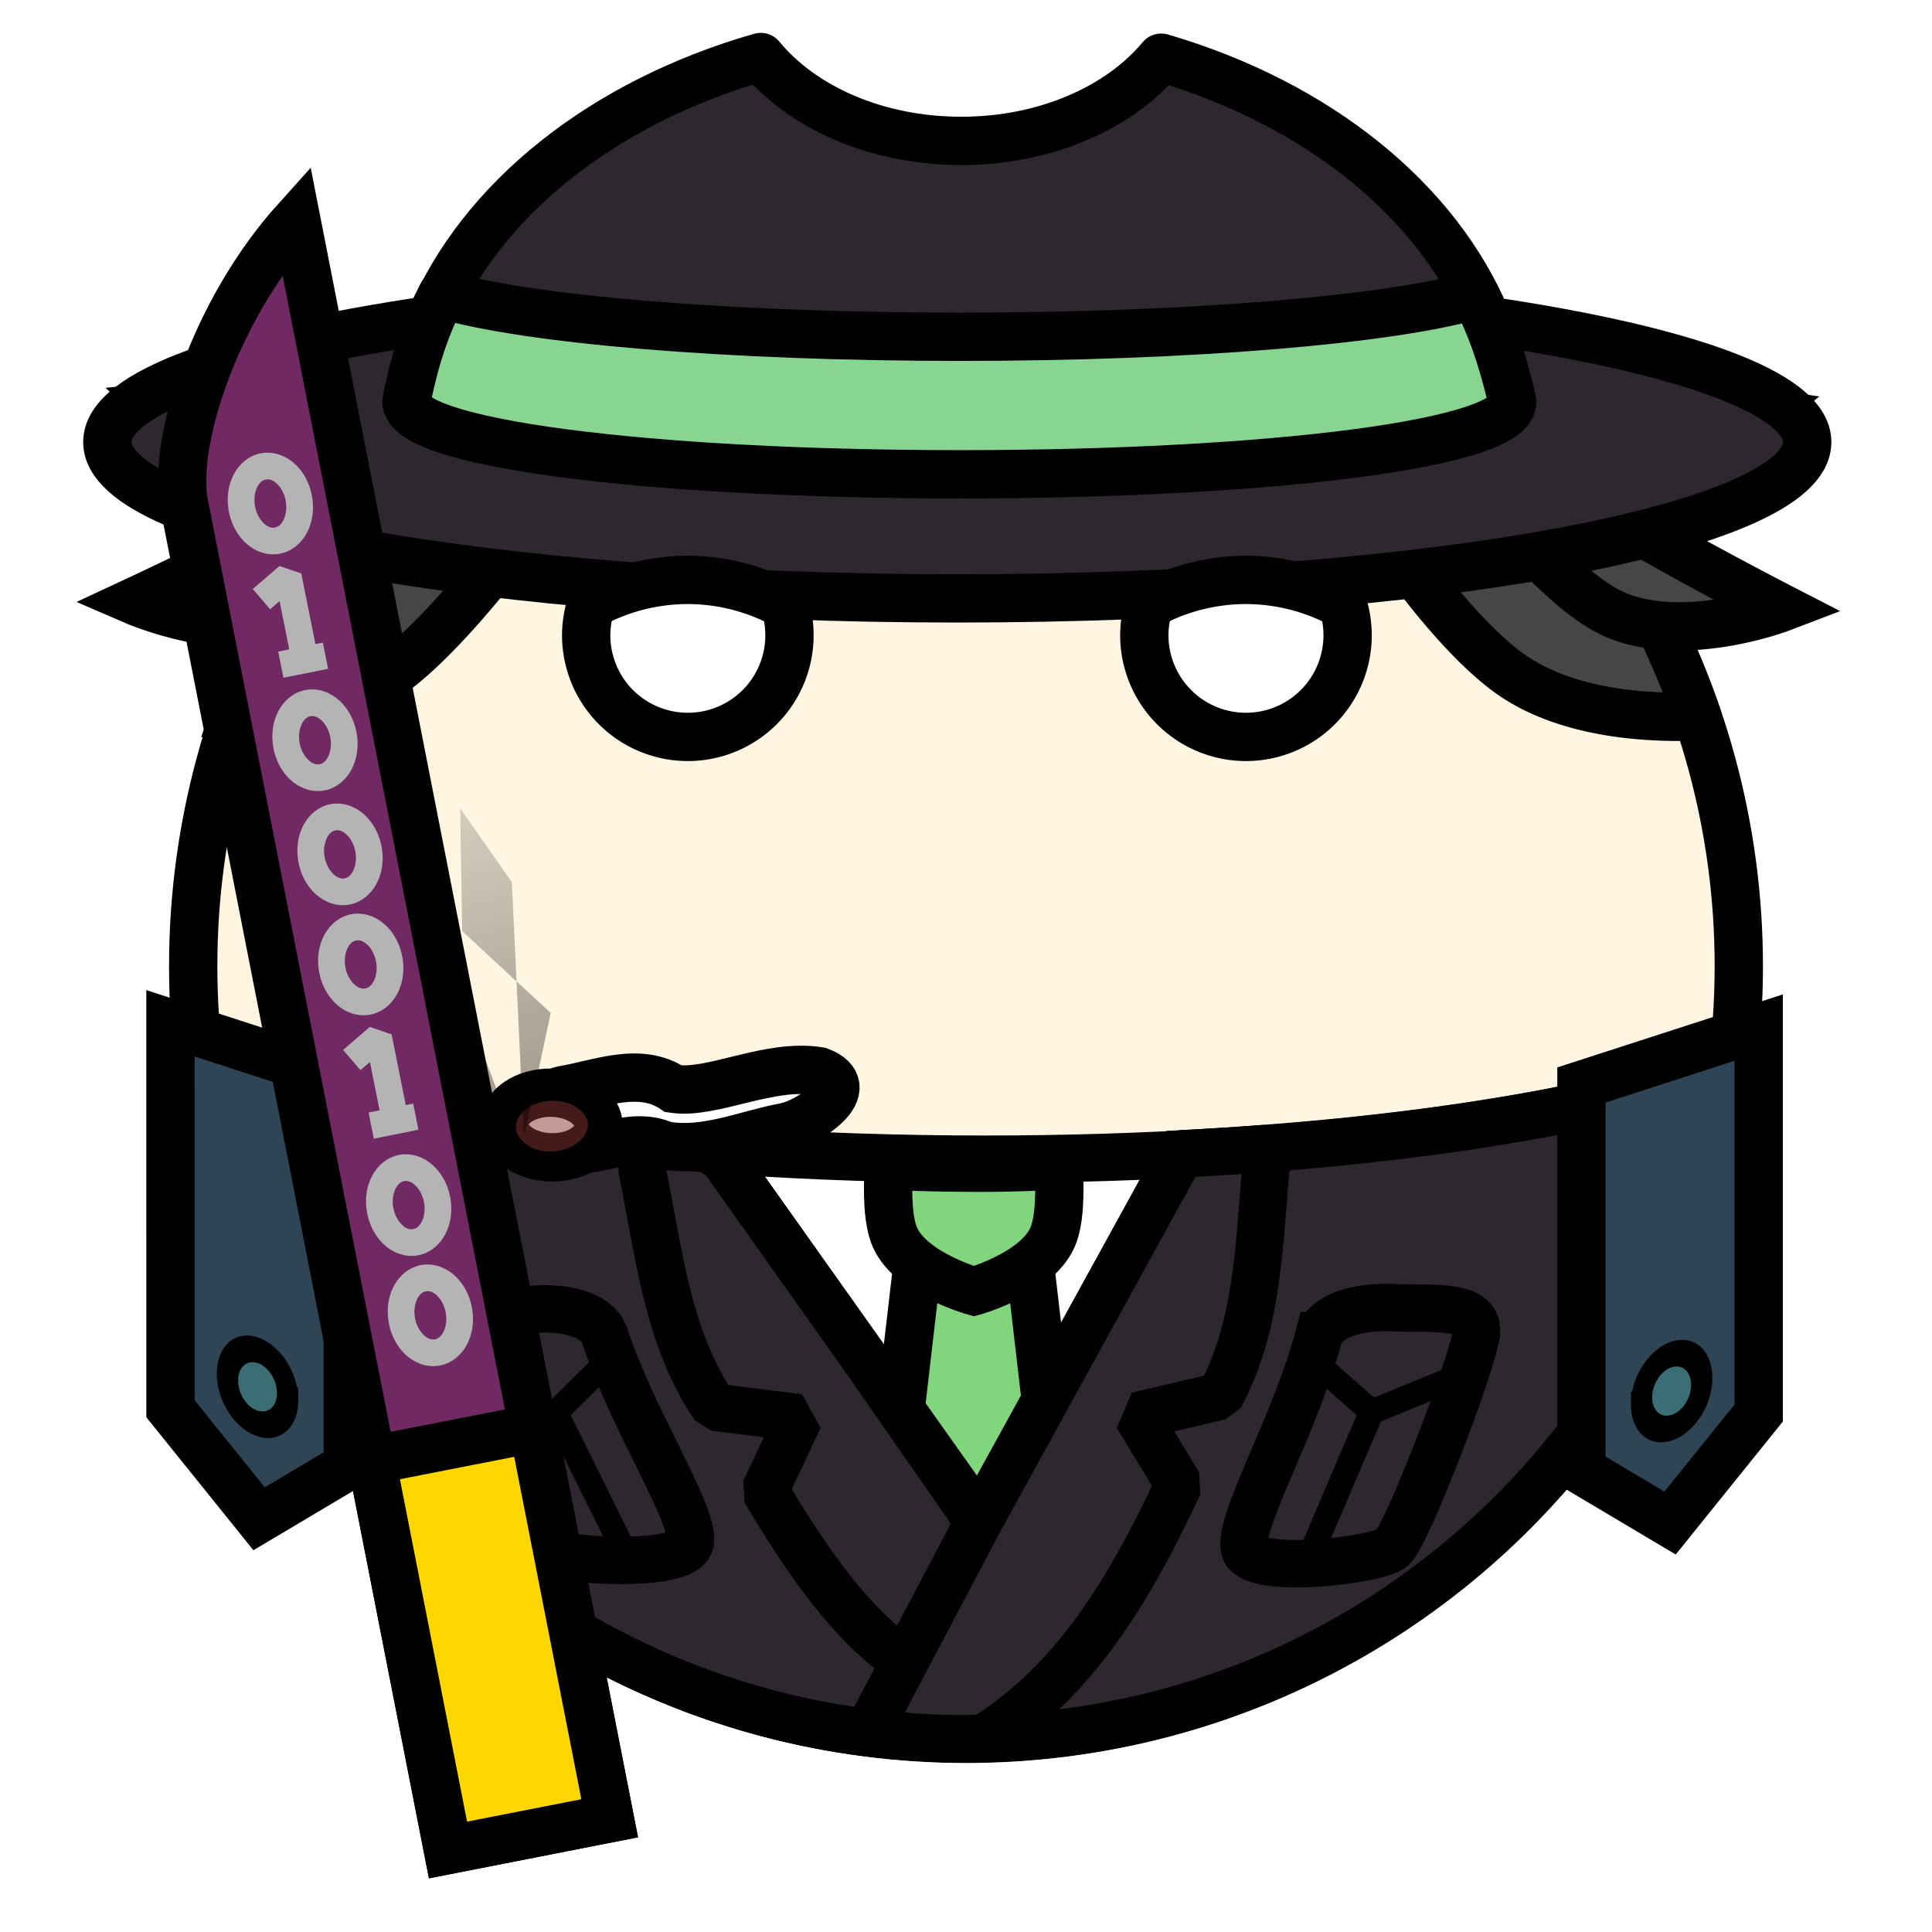
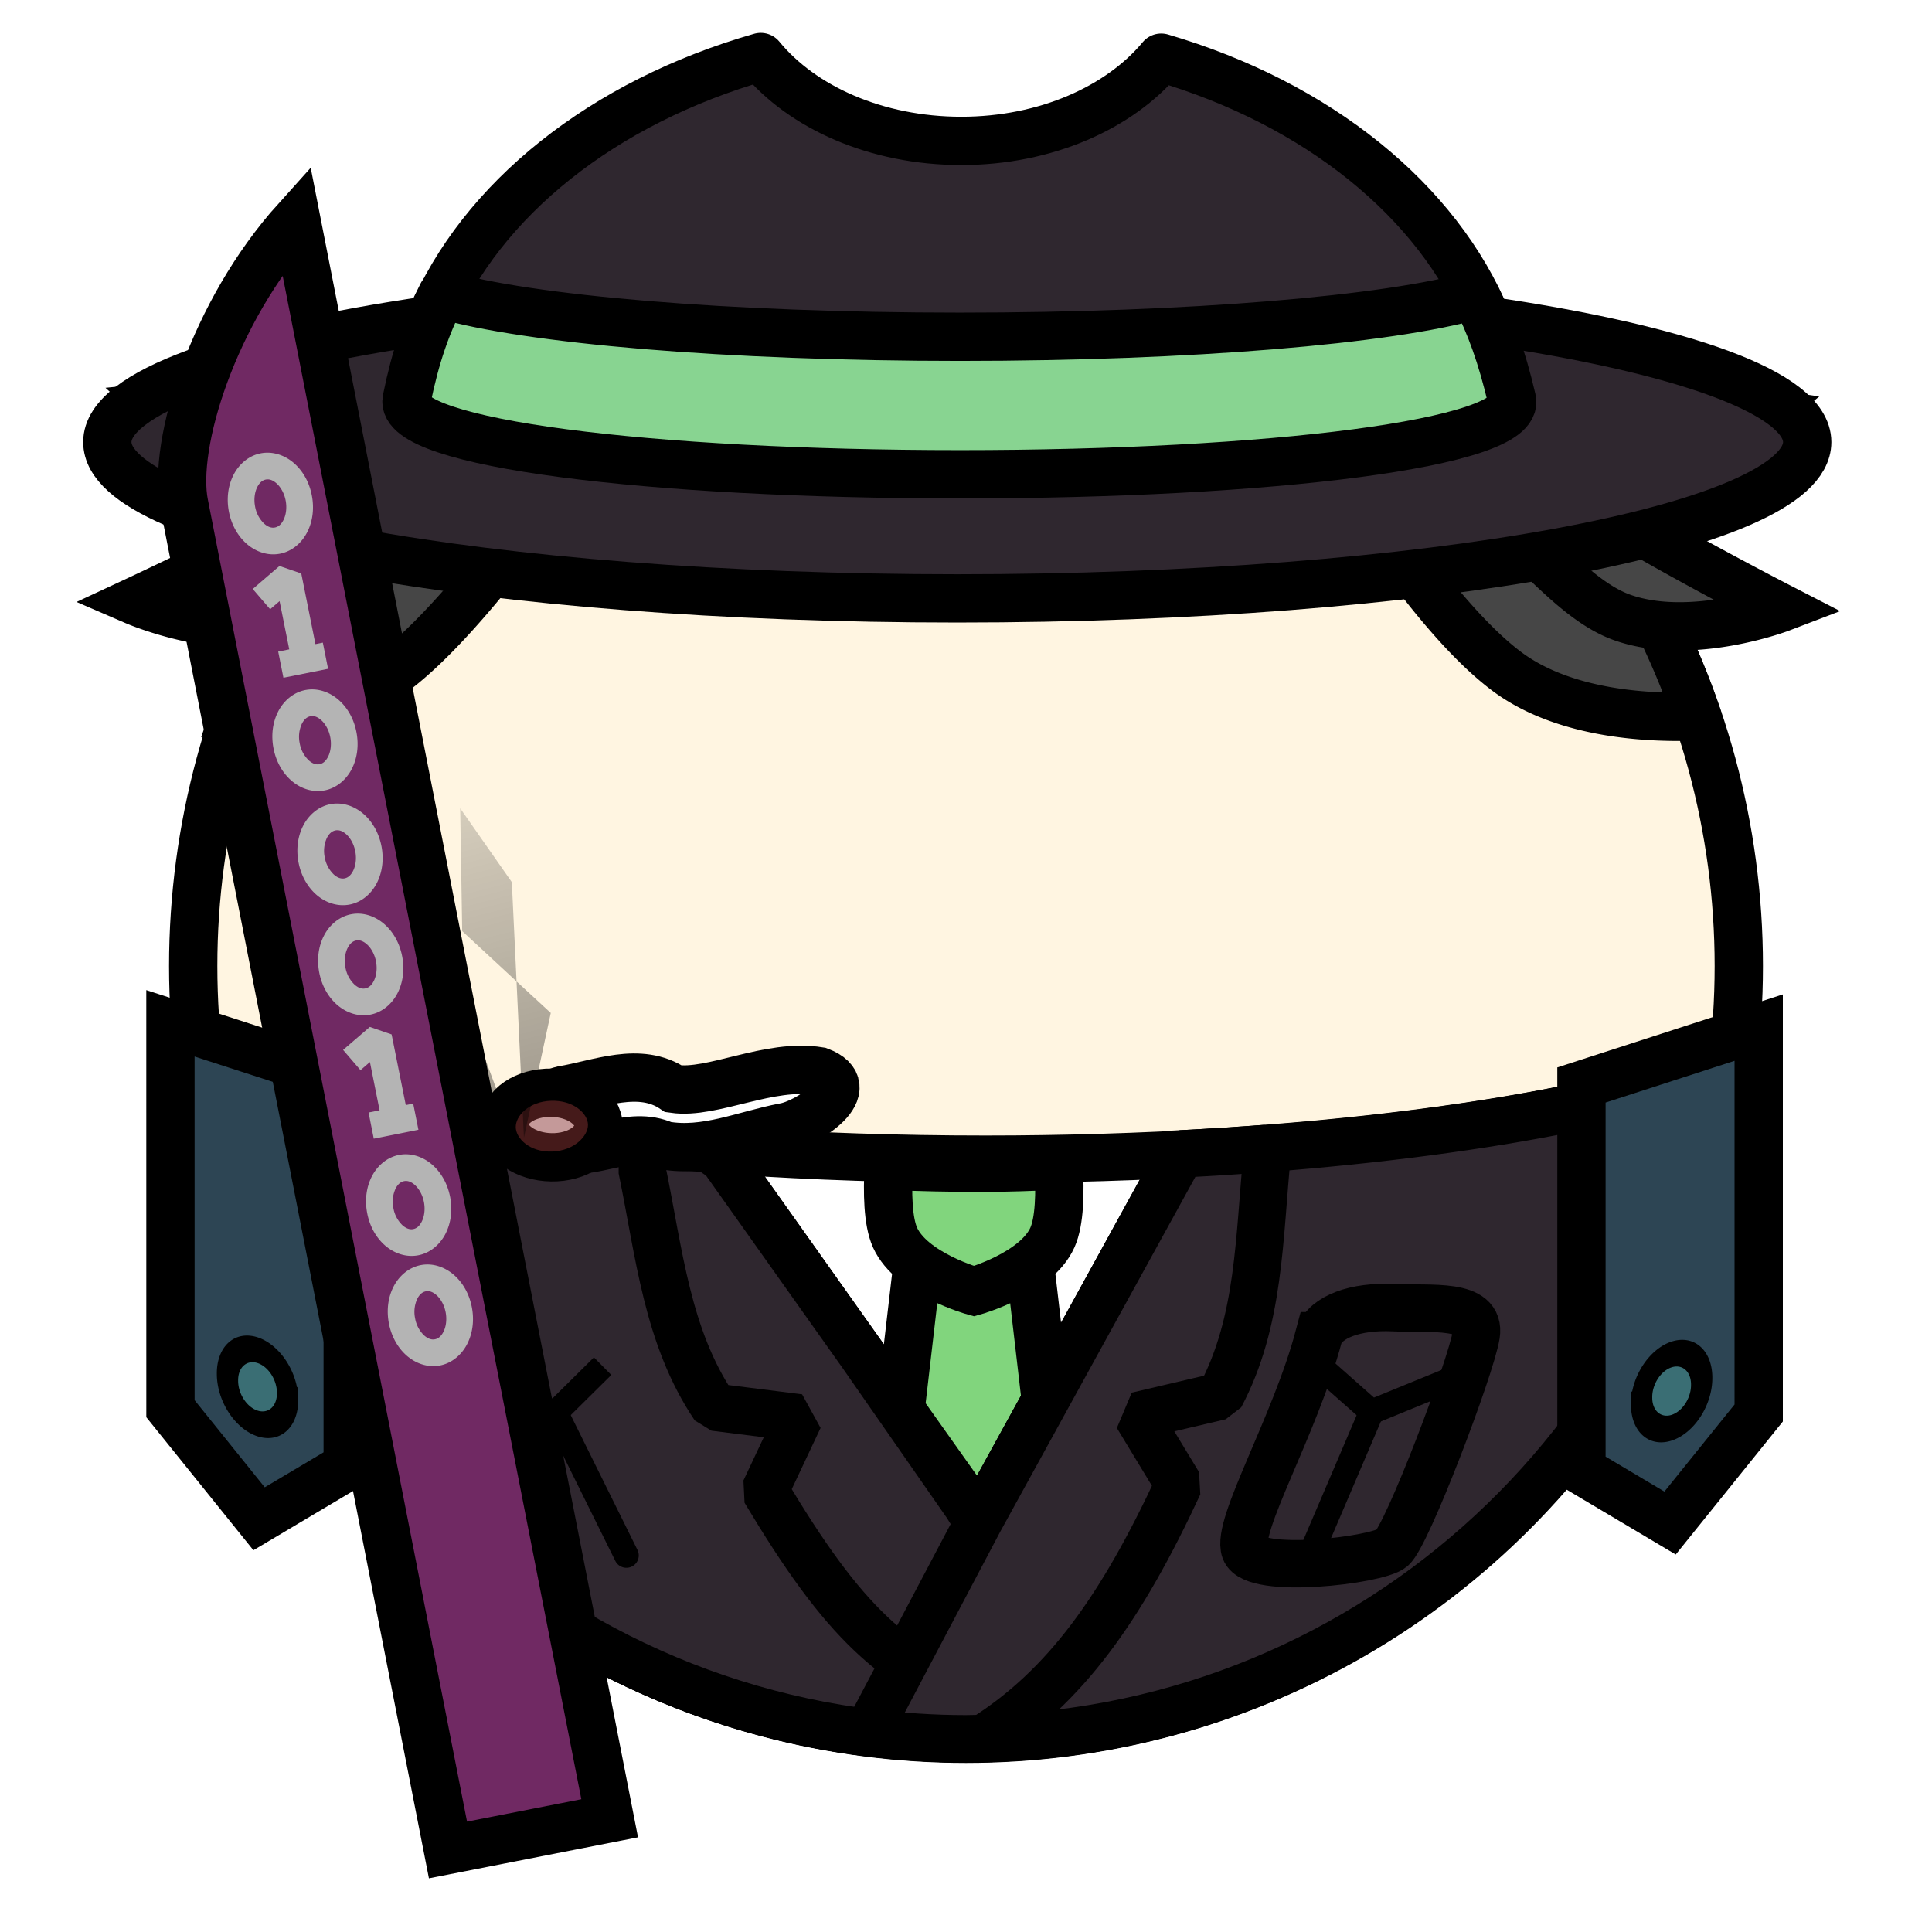
<svg xmlns="http://www.w3.org/2000/svg" viewBox="0 0 90 90">
  <defs>
    <filter id="f1" x="-50%" y="-50%" width="200%" height="200%">
      <feGaussianBlur in="SourceGraphic" stdDeviation="2" result="blur" />
      <feColorMatrix in="blur" type="matrix" values="0 0 0 0 0  0 0 0 0 0  0 0 0 0 0  0 0 0 100 -10" result="goo" />
      <feBlend in="SourceGraphic" in2="goo" />
    </filter>
  </defs>
  <g filter="url(#f1)">
    <svg viewBox="0 0 90 90" data-tags="body">
      <circle cx="45" cy="45" r="36" fill="#FFF5E1" data-layer="basic-body/layer1" stroke="#000" stroke-width="2.25" />
    </svg>
    <svg viewBox="0 0 90 90" data-tags="clothing">
      <path d="M9.18 48.781c1.887 18.108 17.205 32.22 35.813 32.22 18.334 0 33.474-13.713 35.718-31.438C73.66 52.208 60.741 54 45.9 54c-16.282 0-30.286-2.14-36.719-5.219z" fill="#ffffff" data-layer="officer-uniform/shirt" stroke="#000" stroke-width="2.208" stroke-linecap="round" stroke-linejoin="round" />
      <g class="tie" fill="#81D57D" stroke="#000" stroke-width="2.25">
        <path d="M45.36 57.24h-2.427l-1.618 13.907 4.045 6.954 4.045-6.954-1.618-13.907z" data-layer="officer-uniform/tie" />
        <path d="M41.399 54.305c-.064 1.25-.045 2.587.295 3.344.76 1.692 3.677 2.5 3.677 2.5s2.894-.808 3.654-2.5c.34-.757.36-2.094.295-3.344-1.17.044-2.354.094-3.563.094-1.479 0-2.94-.03-4.358-.094z" data-layer="officer-uniform/tie" />
      </g>
      <g class="jacket" fill="#2F272F" stroke="#000" stroke-width="2.208">
        <path d="M9.18 48.781C11.067 66.89 26.385 81 44.992 81c18.335 0 33.475-13.712 35.719-31.438-5.558 2.086-14.784 3.625-25.697 4.19L45.63 70.814 33.383 53.55c-10.727-.778-19.5-2.517-24.203-4.768z" data-layer="officer-uniform/jacket" />
        <path d="M30.145 53.271L29.9 54.44c.818 3.963 1.164 7.828 3.38 11.112l3.947.496-1.596 3.389c3.655 6.103 5.94 8.307 10.796 10.19 1.516-.102-.159-4.875 1.3-5.159l-2.688-4.352-4.885-7.021-6.474-9.127-.65-.45c-.981-.073-1.94-.156-2.885-.246z" data-layer="officer-uniform/jacket" stroke-linejoin="bevel" />
        <path d="M58.996 53.498c-1.299.1-2.627.184-3.982.254L45.63 70.814l-5.219 9.89c1.5.19 3.028.296 4.58.296.277 0 .55-.013.824-.02 3.823-2.413 6.424-6.067 9.098-11.83l-1.941-3.2 3.873-.909c1.858-3.498 1.797-7.378 2.195-11.404l-.045-.139z" data-layer="officer-uniform/jacket" stroke-linejoin="bevel" />
      </g>
      <g class="pockets" stroke="#000">
        <path d="M61.44 62.223c-1.108 4.196-3.873 8.834-3.448 9.989.425 1.155 6.15.481 6.85-.09.7-.57 3.691-8.438 3.925-9.94.234-1.5-2.095-1.183-3.865-1.266-1.77-.082-3.137.426-3.461 1.307z" fill="#2F272F" data-layer="officer-uniform/pockets" stroke-width="2.208" />
        <path d="M61.587 63.735l2.304 2.038 4.384-1.794" fill="none" stroke-width="1.152" stroke-linejoin="bevel" />
        <path d="M63.89 65.773l-2.916 6.826" fill="none" stroke-width="1.152" stroke-linecap="round" />
-         <path d="M28.134 62.124c1.341 4.127 4.362 8.603 4.002 9.78-.36 1.177-6.113.824-6.845.294-.731-.53-4.157-8.22-4.475-9.705-.317-1.486 2.026-1.3 3.789-1.48 1.762-.181 3.156.25 3.529 1.11z" fill="#2F272F" data-layer="officer-uniform/pockets" stroke-width="2.208" />
        <path d="M28.072 63.642l-2.186 2.163-4.478-1.546" fill="none" stroke-width="1.152" stroke-linejoin="bevel" />
        <path d="M25.886 65.805l3.294 6.653" fill="none" stroke-width="1.152" stroke-linecap="round" />
      </g>
    </svg>
    <svg viewBox="0 0 90 90" data-tags="pauldron">
      <g class="pauldrons" fill="#2D4554" color="#000" stroke="#000" stroke-width="2.25" stroke-linecap="square">
        <path style="marker:none" d="M7.94 47.67l8.257 2.673v17.953l-4.128 2.454-4.128-5.127zM81.927 47.87l-8.257 2.672v17.953l4.128 2.454 4.129-5.126z" data-layer="officer-pauldrons/pauldrons" overflow="visible" />
      </g>
      <g class="trim" fill="#3A6E74" color="#000" stroke="#000" stroke-width="2.25" stroke-linecap="square">
        <path style="marker:none" d="M-12.13 33.79a3.174 3.174 0 1 1-6.348 0 3.174 3.174 0 1 1 6.347 0z" transform="matrix(.441 .143 0 .533 18.746 48.797)" data-layer="officer-pauldrons/trim" overflow="visible" />
        <path style="marker:none" d="M-12.13 33.79a3.174 3.174 0 1 1-6.348 0 3.174 3.174 0 1 1 6.347 0z" transform="matrix(-.441 .143 0 .533 71.122 48.996)" data-layer="officer-pauldrons/trim" overflow="visible" />
      </g>
    </svg>
    <svg viewBox="0 0 90 90" data-tags="hair">
      <g class="hair" fill="#464646" stroke="#000" stroke-width="2.25">
        <path d="M68.875 18.063l-6.75 3.03s4.264 7.306 8.031 10.157c2.773 2.098 6.904 2.204 8.906 2.125a35.985 35.985 0 0 0-10.187-15.313zm-48.125.28a36.057 36.057 0 0 0-9.813 14.907c1.917.046 5.084-.194 7.47-2 3.639-2.755 8.53-10.156 8.53-10.156l-6.156-2.75c-.006.005-.025-.006-.031 0z" data-layer="business-hair/hair" />
        <path d="M23.281 16.753c-.23-.004-.44.005-.656.031-3.448.413-6.27 6.153-9.281 7.75-3.012 1.597-7.031 3.469-7.031 3.469s4.043 1.746 7.312.781c3.27-.965 5.882-5.75 9.344-5.469 1.349.11 2.674.643 3.812 1.25a43.52 43.52 0 0 1 4-1.406l.813-3.156s-4.864-3.19-8.313-3.25z" data-layer="business-hair/hair" />
        <path d="M25.938 13.563c-3.308-.1-7.5 3.905-10.657 4.406-3.366.534-7.75.968-7.75.968s3.251 2.979 6.657 3.125c3.405.147 7.41-3.545 10.593-2.156 1.415.618 2.631 1.744 3.563 2.813a44.59 44.59 0 0 1 4.531-1.375l1.156-1.75s-4.072-5.242-7.468-5.969a3.341 3.341 0 0 0-.625-.063zM66.5 16.347c-3.448-.088-8.438 2.906-8.438 2.906l.813 3.812c1.157.339 2.283.739 3.375 1.157 1.248-.645 2.76-1.255 4.281-1.313 3.47-.133 5.87 4.77 9.094 5.875 3.225 1.105 7.344-.469 7.344-.469s-3.935-2.025-6.875-3.75-5.479-7.595-8.906-8.156a5.213 5.213 0 0 0-.688-.062z" data-layer="business-hair/hair" />
        <path d="M63.938 13.031a3.657 3.657 0 0 0-.657.031c-3.424.581-7.687 5.657-7.687 5.657l1.593 2.656a45.09 45.09 0 0 1 3.626 1.063c1.007-1.117 2.409-2.387 4-3 3.24-1.251 7.09 2.593 10.5 2.593 3.408 0 6.78-2.812 6.78-2.812s-4.378-.634-7.718-1.313c-3.132-.636-7.129-4.832-10.438-4.875zM31.75 11.5c-2.583 1.02-5 2.314-7.25 3.875 2.027.184 3.96.457 5.094 1.844 1.056 1.291 1.665 2.995 2 4.437 1.991-.556 4.07-.98 6.218-1.281-.36-1.61-1.535-6.128-3.75-7.938-.615-.503-1.414-.784-2.312-.937z" data-layer="business-hair/hair" />
        <path d="M38.125 9.625c-.674.13-1.342.303-2 .469-.02.005-.043-.005-.063 0-.543.138-1.09.307-1.624.469-.124.037-.252.054-.376.093.005.008-.004.023 0 .031a34.869 34.869 0 0 0-4.437 1.72c2.614.985 5.762 1.492 6.875 3.75.655 1.327.868 2.897.906 4.28a51.08 51.08 0 0 1 6.469-.53c-.044-2.162-.219-5.556-1.031-7.376-.87-1.947-2.969-2.272-4.719-2.906zM57.813 11.344c-1.469.064-2.798.34-3.72 1.094-2.077 1.697-3.28 5.869-3.718 7.718 2.187.23 4.305.603 6.344 1.094.343-1.35.886-2.86 1.843-4.031 1.422-1.74 4.124-1.755 6.657-2a35.887 35.887 0 0 0-7.406-3.875z" data-layer="business-hair/hair" />
        <path d="M50.563 9.438c-1.832.8-4.292.946-5.25 3.093-.81 1.812-.965 5.18-1 7.344.21-.003.414 0 .624 0 1.988 0 3.944.128 5.844.344.05-1.33.255-2.805.875-4.063 1.248-2.53 5.075-2.852 7.813-4.125a35.268 35.268 0 0 0-5.125-1.812c-.442-.119-.894-.214-1.344-.313a39.849 39.849 0 0 0-2.438-.469z" data-layer="business-hair/hair" />
        <path d="M44.938 8.969c-1.833 0-3.618.173-5.376.437-.257.572-.357 1.103-.218 1.563.698 2.31 2.197 2.072 2.625 5.187.161 1.178.23 2.518.25 3.782a51.592 51.592 0 0 1 2.718-.063c.343 0 .692.025 1.032.031.02-1.254.058-2.582.218-3.75.428-3.115 1.959-2.878 2.657-5.187.16-.527-.032-1.148-.375-1.813a36.536 36.536 0 0 0-3.532-.187z" data-layer="business-hair/hair" />
      </g>
    </svg>
    <svg viewBox="0 0 90 90" data-tags="hat">
      <path d="M35.438 2.656c-7.335 2.1-13.027 6.624-15.376 12.25C10.902 16.237 5 18.283 5 20.594c0 4.013 17.73 7.281 39.594 7.281 21.863 0 39.593-3.268 39.593-7.281 0-2.298-5.832-4.325-14.906-5.657-2.306-5.605-7.92-10.121-15.187-12.25-1.935 2.326-5.384 3.876-9.313 3.876-3.952 0-7.415-1.559-9.343-3.907z" fill="#2F272F" data-layer="spy-hat/body" stroke="#000" stroke-width="2.25" stroke-linecap="round" stroke-linejoin="round" />
      <path d="M20.594 13.719c-.717 1.389-1.233 2.85-1.648 4.887-.415 2.037 11.313 3.488 25.773 3.488 14.46 0 26.187-1.451 25.711-3.483-.475-2.032-1.006-3.479-1.711-4.861-4.039 1.15-13.258 1.938-24 1.938-10.845 0-20.15-.802-24.125-1.97z" fill="#88D491" data-layer="spy-hat/band" stroke="#000" stroke-width="2.25" stroke-linecap="round" stroke-linejoin="round" />
    </svg>
    <svg viewBox="0 0 90 90" data-tags="eyes">
      <g class="eyes" fill="#ffffff" stroke="#000" stroke-width="2.25" stroke-linecap="round" stroke-linejoin="bevel">
-         <path d="M32.043 34.328a4.735 4.735 0 0 1-4.736-4.736 4.735 4.735 0 0 1 .228-1.434 9.47 9.47 0 0 1 4.508-1.144 9.47 9.47 0 0 1 4.516 1.158 4.735 4.735 0 0 1 .218 1.42 4.735 4.735 0 0 1-4.734 4.736zM58.043 34.328a4.735 4.735 0 0 1-4.736-4.736 4.735 4.735 0 0 1 .228-1.434 9.47 9.47 0 0 1 4.508-1.144 9.47 9.47 0 0 1 4.516 1.158 4.735 4.735 0 0 1 .218 1.42 4.735 4.735 0 0 1-4.734 4.736z" data-layer="eyes-tired/eyes" />
-       </g>
+         </g>
    </svg>
    <svg viewBox="0 0 90 90" data-tags="accessory+face">
      <defs>
        <linearGradient y2="26.413" x2="17.862" y1="60.735" x1="26.752" gradientUnits="userSpaceOnUse" id="d-GJksk-a">
          <stop offset="0" />
          <stop offset="1" stop-opacity="0" />
        </linearGradient>
      </defs>
      <g class="cigar" fill="#ffffff" color="#000" stroke="#000" stroke-width="2.25">
        <path style="marker:none" d="M31.381 50.722c-1.585-1.069-3.498-.214-5.177.06-1.284.28-1.654 2.343-.253 2.72 1.669.393 3.353-.883 5.006-.144 1.893.339 3.728-.495 5.558-.845 1.097-.172 3.674-1.85 1.65-2.61-2.353-.389-4.958 1.084-6.784.819z" data-layer="action-hero-cigarette/cigar" overflow="visible" />
        <path style="marker:none" d="M27.87 52.29c.12.83-.76 1.553-1.965 1.618-1.205.064-2.278-.556-2.398-1.384-.12-.83.76-1.553 1.965-1.618 1.205-.064 2.278.556 2.398 1.384z" data-layer="action-hero-cigarette/cigar" overflow="visible" />
      </g>
      <path style="marker:none" d="M24.026 52.508c.007.52.646 1.171 1.691 1.135 1.045-.037 1.68-.731 1.673-1.251-.008-.52-.677-1.15-1.722-1.113-1.045.037-1.65.709-1.642 1.229z" color="#000" overflow="visible" opacity=".5" fill="#8b3535" />
      <path d="M18.5 26.406l-2.969 1.719-1.219 2.75L14 33.469s.313 2.962.313 3.343c0 .382 2.468 2.844 2.468 2.844l.157.188.125-2.188 1.156-2.468.281-5.157v-3.625zm-1.563 13.438l-.062 1.343-.969 1.626 2.969 3.25 1.813.75.28-1.063-1.218-2.844-2.813-3.062zm3.75 6.968l-.656 2.657 4.188 4.218-2.375-6.406-1.157-.468zm.75-9.156l.094 5.719 2.532 2.344-.22-4.625-2.405-3.438zm2.625 8.063L24.407 53l1.25-5.813-1.593-1.468z" opacity=".5" fill="url(#d-GJksk-a)" />
    </svg>
    <svg viewBox="0 0 90 90" data-tags="left-hand+weapon">
      <path d="M8.58 23.492c-.565-2.781 1.361-8.966 5.223-13.252l14.598 74.462-7.532 1.477z" fill="#702963" data-layer="machete-code-left/blade" stroke="#000" stroke-width="2.25" stroke-linecap="round" />
-       <path d="M17.31 68.02l3.56 18.159 7.532-1.477-3.56-18.158z" fill="#FFD700" data-layer="machete-code-left/handle" stroke="#000" stroke-width="2.25" stroke-linecap="round" />
      <g class="code" fill="#b4b4b4" color="#000" font-weight="400" font-family="sans-serif">
        <path style="line-height:normal;font-variant-ligatures:normal;font-variant-position:normal;font-variant-caps:normal;font-variant-numeric:normal;font-variant-alternates:normal;font-feature-settings:normal;text-indent:0;text-align:start;text-decoration-line:none;text-decoration-style:solid;text-decoration-color:#000;text-transform:none;text-orientation:mixed;white-space:normal;shape-padding:0;isolation:auto;mix-blend-mode:normal;solid-color:#000;solid-opacity:1;marker:none" d="M12.156 21.116c-.58.109-1.032.519-1.281 1.013-.25.494-.328 1.086-.215 1.69.113.603.401 1.128.813 1.498.412.37.98.587 1.561.478.581-.11 1.031-.518 1.281-1.012.25-.493.328-1.087.214-1.69-.113-.604-.4-1.128-.812-1.498-.412-.37-.98-.588-1.56-.479zm.23 1.223c.15-.028.316.016.5.182.185.166.356.45.422.8.066.352.01.68-.102.9-.112.222-.251.324-.401.352-.15.028-.317-.016-.502-.182a1.454 1.454 0 0 1-.421-.802c-.066-.35-.01-.677.102-.898.112-.222.252-.324.402-.352z" data-layer="machete-code-left/code" overflow="visible" />
        <path style="line-height:normal;font-variant-ligatures:normal;font-variant-position:normal;font-variant-caps:normal;font-variant-numeric:normal;font-variant-alternates:normal;font-feature-settings:normal;text-indent:0;text-align:start;text-decoration-line:none;text-decoration-style:solid;text-decoration-color:#000;text-transform:none;text-orientation:mixed;white-space:normal;shape-padding:0;isolation:auto;mix-blend-mode:normal;solid-color:#000;solid-opacity:1" d="M13.019 26.366l-1.245 1.071.81.943.44-.378.45 2.248-.514.103.243 1.219 2.08-.416-.244-1.22-.345.07-.66-3.292z" data-layer="machete-code-left/code" overflow="visible" />
        <path style="line-height:normal;font-variant-ligatures:normal;font-variant-position:normal;font-variant-caps:normal;font-variant-numeric:normal;font-variant-alternates:normal;font-feature-settings:normal;text-indent:0;text-align:start;text-decoration-line:none;text-decoration-style:solid;text-decoration-color:#000;text-transform:none;text-orientation:mixed;white-space:normal;shape-padding:0;isolation:auto;mix-blend-mode:normal;solid-color:#000;solid-opacity:1;marker:none" d="M15.4 37.46c-.58.11-1.031.52-1.281 1.013-.25.494-.328 1.086-.215 1.69.114.604.401 1.128.813 1.498.412.37.98.587 1.562.478.58-.109 1.03-.517 1.28-1.011.25-.494.328-1.087.215-1.691-.114-.604-.401-1.127-.813-1.497-.412-.37-.98-.589-1.56-.48zm.23 1.223c.15-.028.316.017.501.182.185.166.355.45.421.801.066.35.01.679-.102.9-.112.222-.25.323-.4.352-.15.028-.318-.017-.503-.183a1.454 1.454 0 0 1-.42-.801 1.45 1.45 0 0 1 .101-.9c.112-.22.252-.323.402-.35zM16.365 42.588c-.58.11-1.032.519-1.281 1.013-.25.494-.328 1.086-.215 1.69.113.603.401 1.128.813 1.498.412.37.98.587 1.561.478.581-.109 1.031-.517 1.281-1.011.25-.494.328-1.088.214-1.691-.113-.604-.4-1.128-.812-1.497-.412-.37-.98-.589-1.56-.48zm.23 1.223c.15-.028.316.016.5.182.185.166.356.45.422.8.066.352.01.68-.102.9-.112.222-.251.324-.401.352-.15.029-.317-.016-.502-.182a1.454 1.454 0 0 1-.421-.802c-.066-.35-.01-.677.102-.898.112-.222.252-.324.402-.352z" data-layer="machete-code-left/code" overflow="visible" />
        <path style="line-height:normal;font-variant-ligatures:normal;font-variant-position:normal;font-variant-caps:normal;font-variant-numeric:normal;font-variant-alternates:normal;font-feature-settings:normal;text-indent:0;text-align:start;text-decoration-line:none;text-decoration-style:solid;text-decoration-color:#000;text-transform:none;text-orientation:mixed;white-space:normal;shape-padding:0;isolation:auto;mix-blend-mode:normal;solid-color:#000;solid-opacity:1" d="M17.228 47.838l-1.245 1.071.81.943.44-.378.45 2.248-.514.103.243 1.219 2.08-.416-.244-1.219-.345.07-.66-3.292z" data-layer="machete-code-left/code" overflow="visible" />
        <path style="line-height:normal;font-variant-ligatures:normal;font-variant-position:normal;font-variant-caps:normal;font-variant-numeric:normal;font-variant-alternates:normal;font-feature-settings:normal;text-indent:0;text-align:start;text-decoration-line:none;text-decoration-style:solid;text-decoration-color:#000;text-transform:none;text-orientation:mixed;white-space:normal;shape-padding:0;isolation:auto;mix-blend-mode:normal;solid-color:#000;solid-opacity:1;marker:none" d="M19.61 58.932c-.581.11-1.032.52-1.282 1.013-.25.494-.328 1.086-.214 1.69.113.604.4 1.128.812 1.498.412.37.98.587 1.562.478.58-.109 1.03-.517 1.28-1.011.25-.494.328-1.087.215-1.691-.114-.604-.401-1.127-.813-1.497-.412-.37-.98-.589-1.56-.48zm.23 1.223c.15-.028.315.017.5.183.185.165.355.45.421.8.066.351.01.679-.102.9-.112.222-.25.324-.4.352-.15.028-.318-.017-.503-.182a1.454 1.454 0 0 1-.42-.802 1.45 1.45 0 0 1 .101-.899c.112-.222.252-.324.402-.352zM14.234 32.143c-.58.11-1.032.519-1.281 1.013-.25.494-.328 1.086-.215 1.69.113.603.401 1.128.813 1.498.412.37.98.587 1.561.478.581-.11 1.031-.517 1.281-1.011.25-.494.328-1.088.214-1.691-.113-.604-.4-1.128-.812-1.498-.412-.37-.98-.588-1.56-.479zm.23 1.223c.15-.028.316.016.5.182.185.166.356.45.422.8.066.352.01.68-.102.9-.112.222-.251.324-.401.352-.15.028-.317-.016-.502-.182a1.454 1.454 0 0 1-.421-.802 1.45 1.45 0 0 1 .102-.898c.112-.222.252-.324.402-.352zM18.599 53.799c-.581.109-1.032.518-1.282 1.012s-.328 1.086-.214 1.69c.113.604.4 1.129.812 1.498.412.37.98.587 1.562.478.58-.109 1.03-.517 1.28-1.01.25-.495.328-1.088.215-1.692-.114-.604-.4-1.127-.813-1.497-.412-.37-.98-.588-1.56-.48zm.23 1.222c.15-.028.315.017.5.183.185.166.355.45.421.8.066.351.01.679-.102.9-.112.222-.25.324-.4.352-.15.028-.318-.017-.503-.182a1.454 1.454 0 0 1-.42-.802 1.45 1.45 0 0 1 .101-.899c.112-.221.252-.324.402-.352z" data-layer="machete-code-left/code" overflow="visible" />
      </g>
    </svg>
  </g>
</svg>